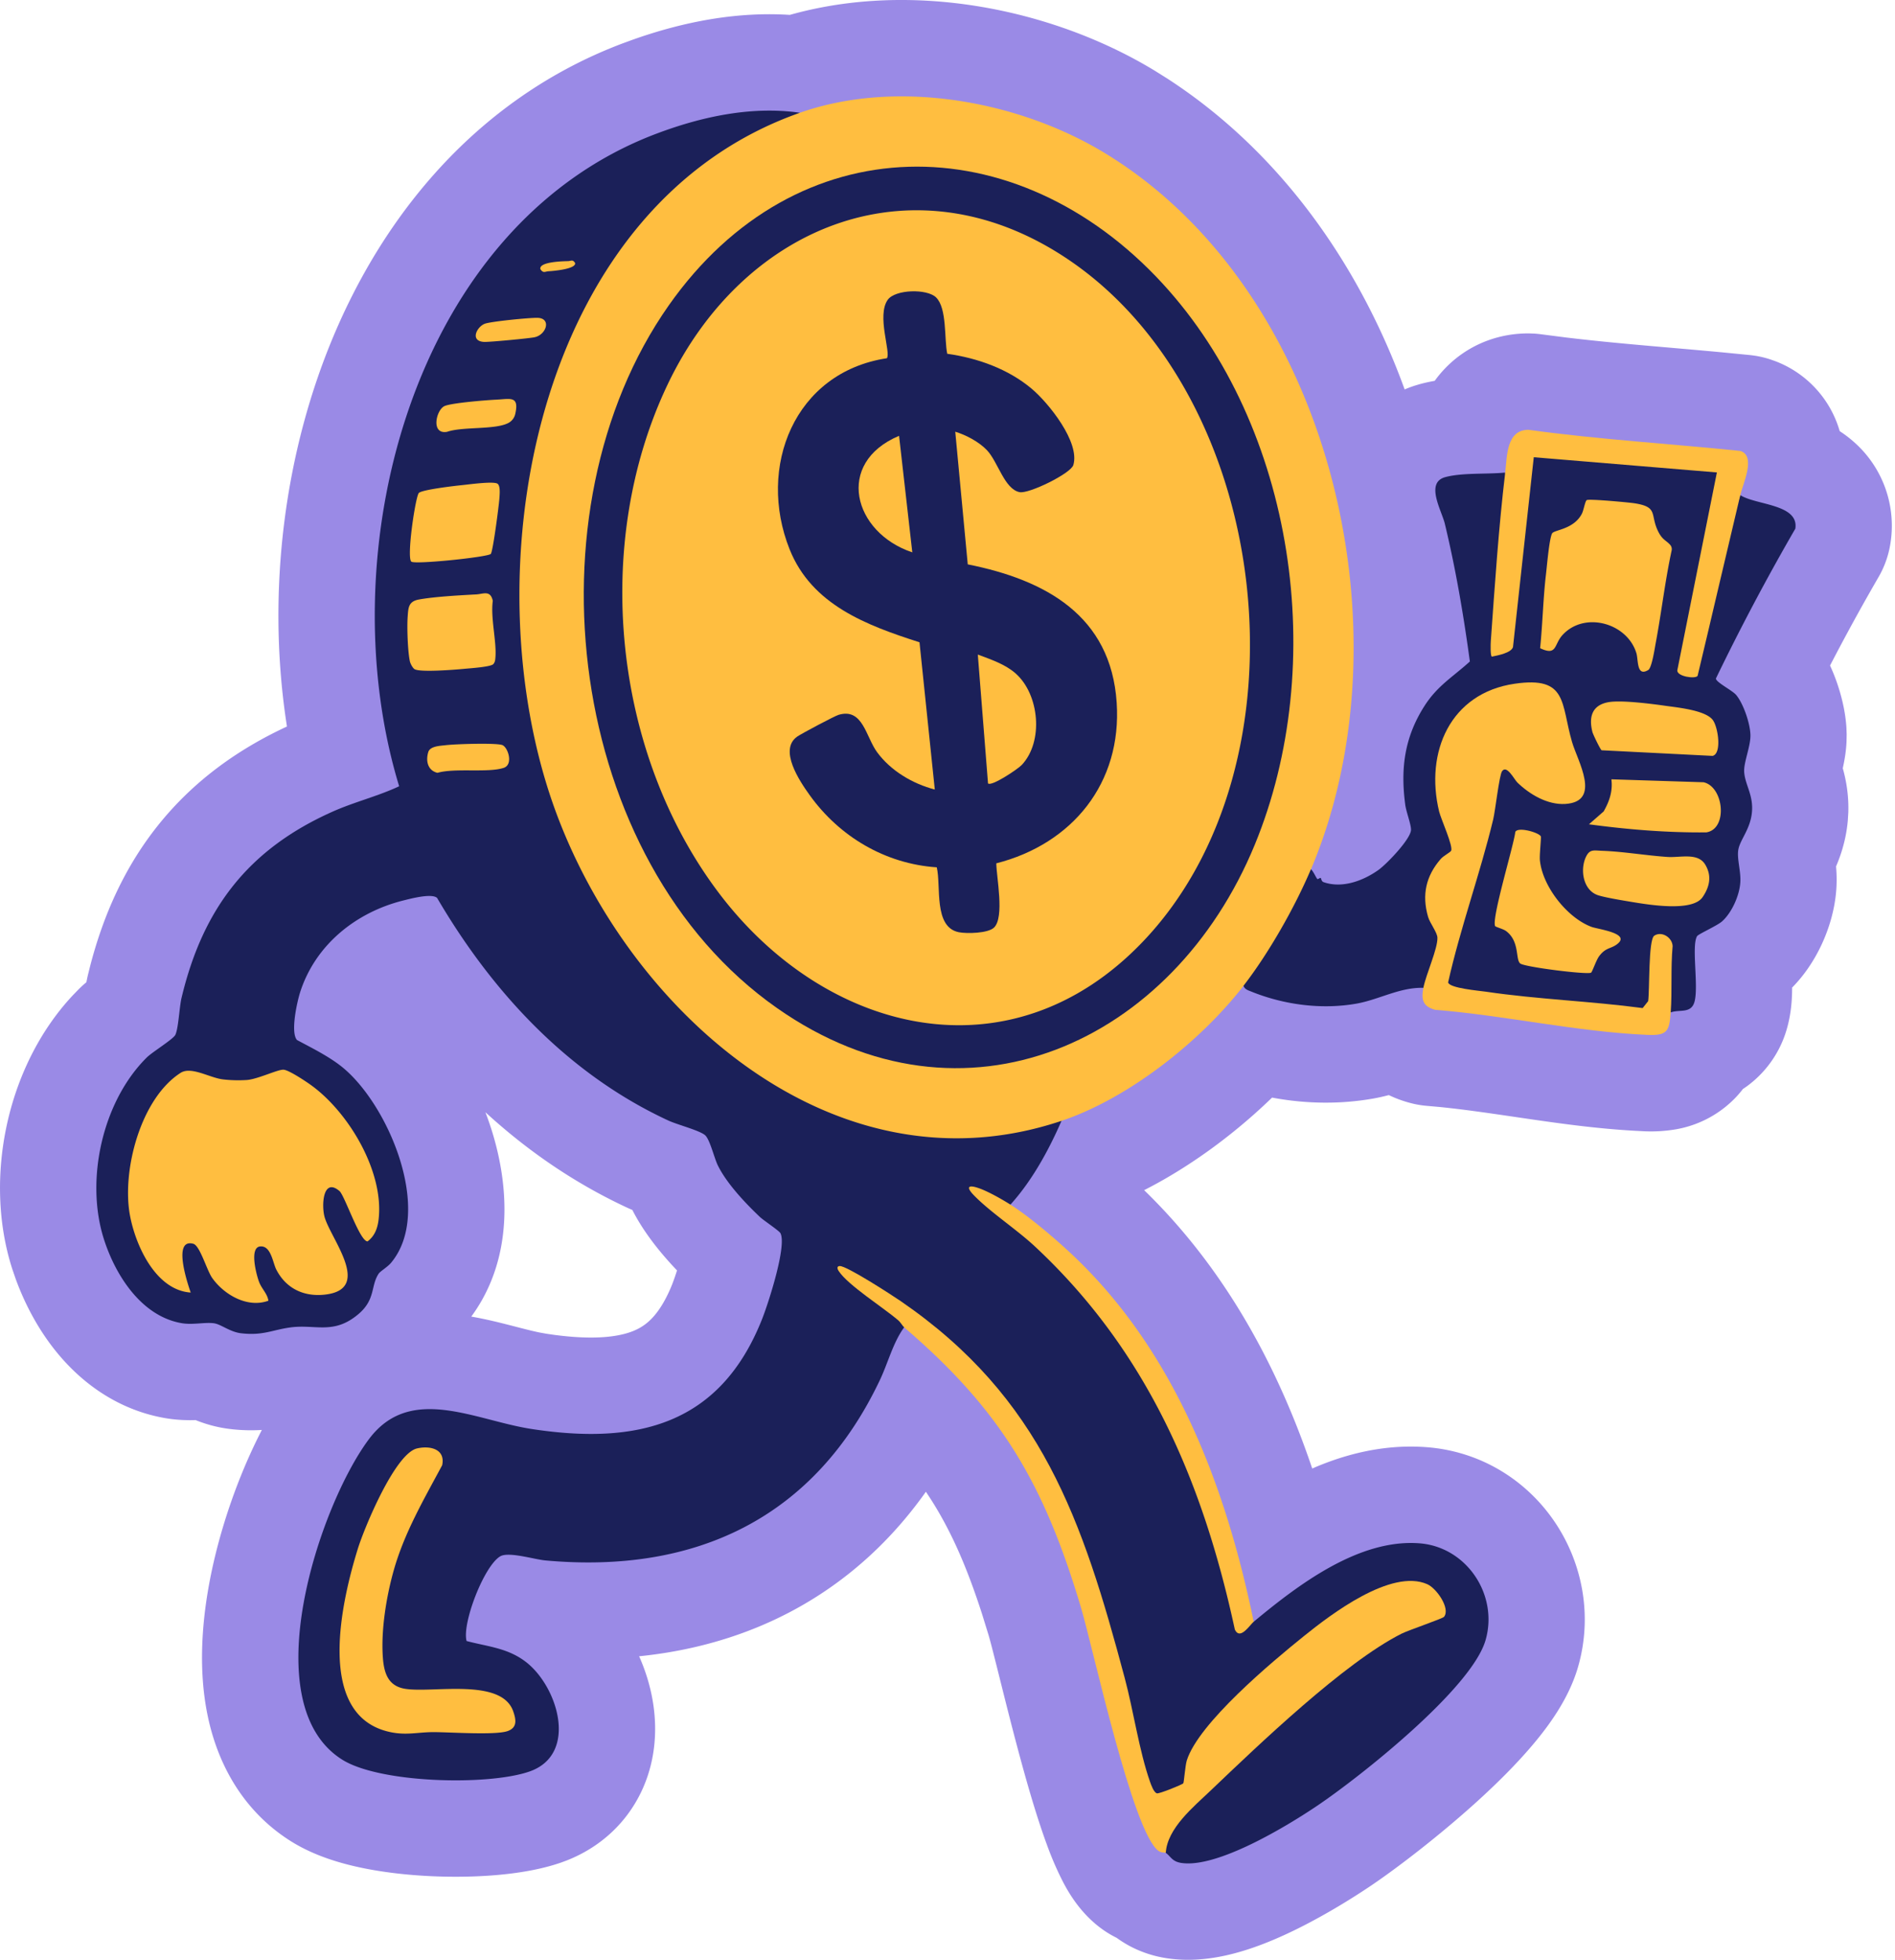
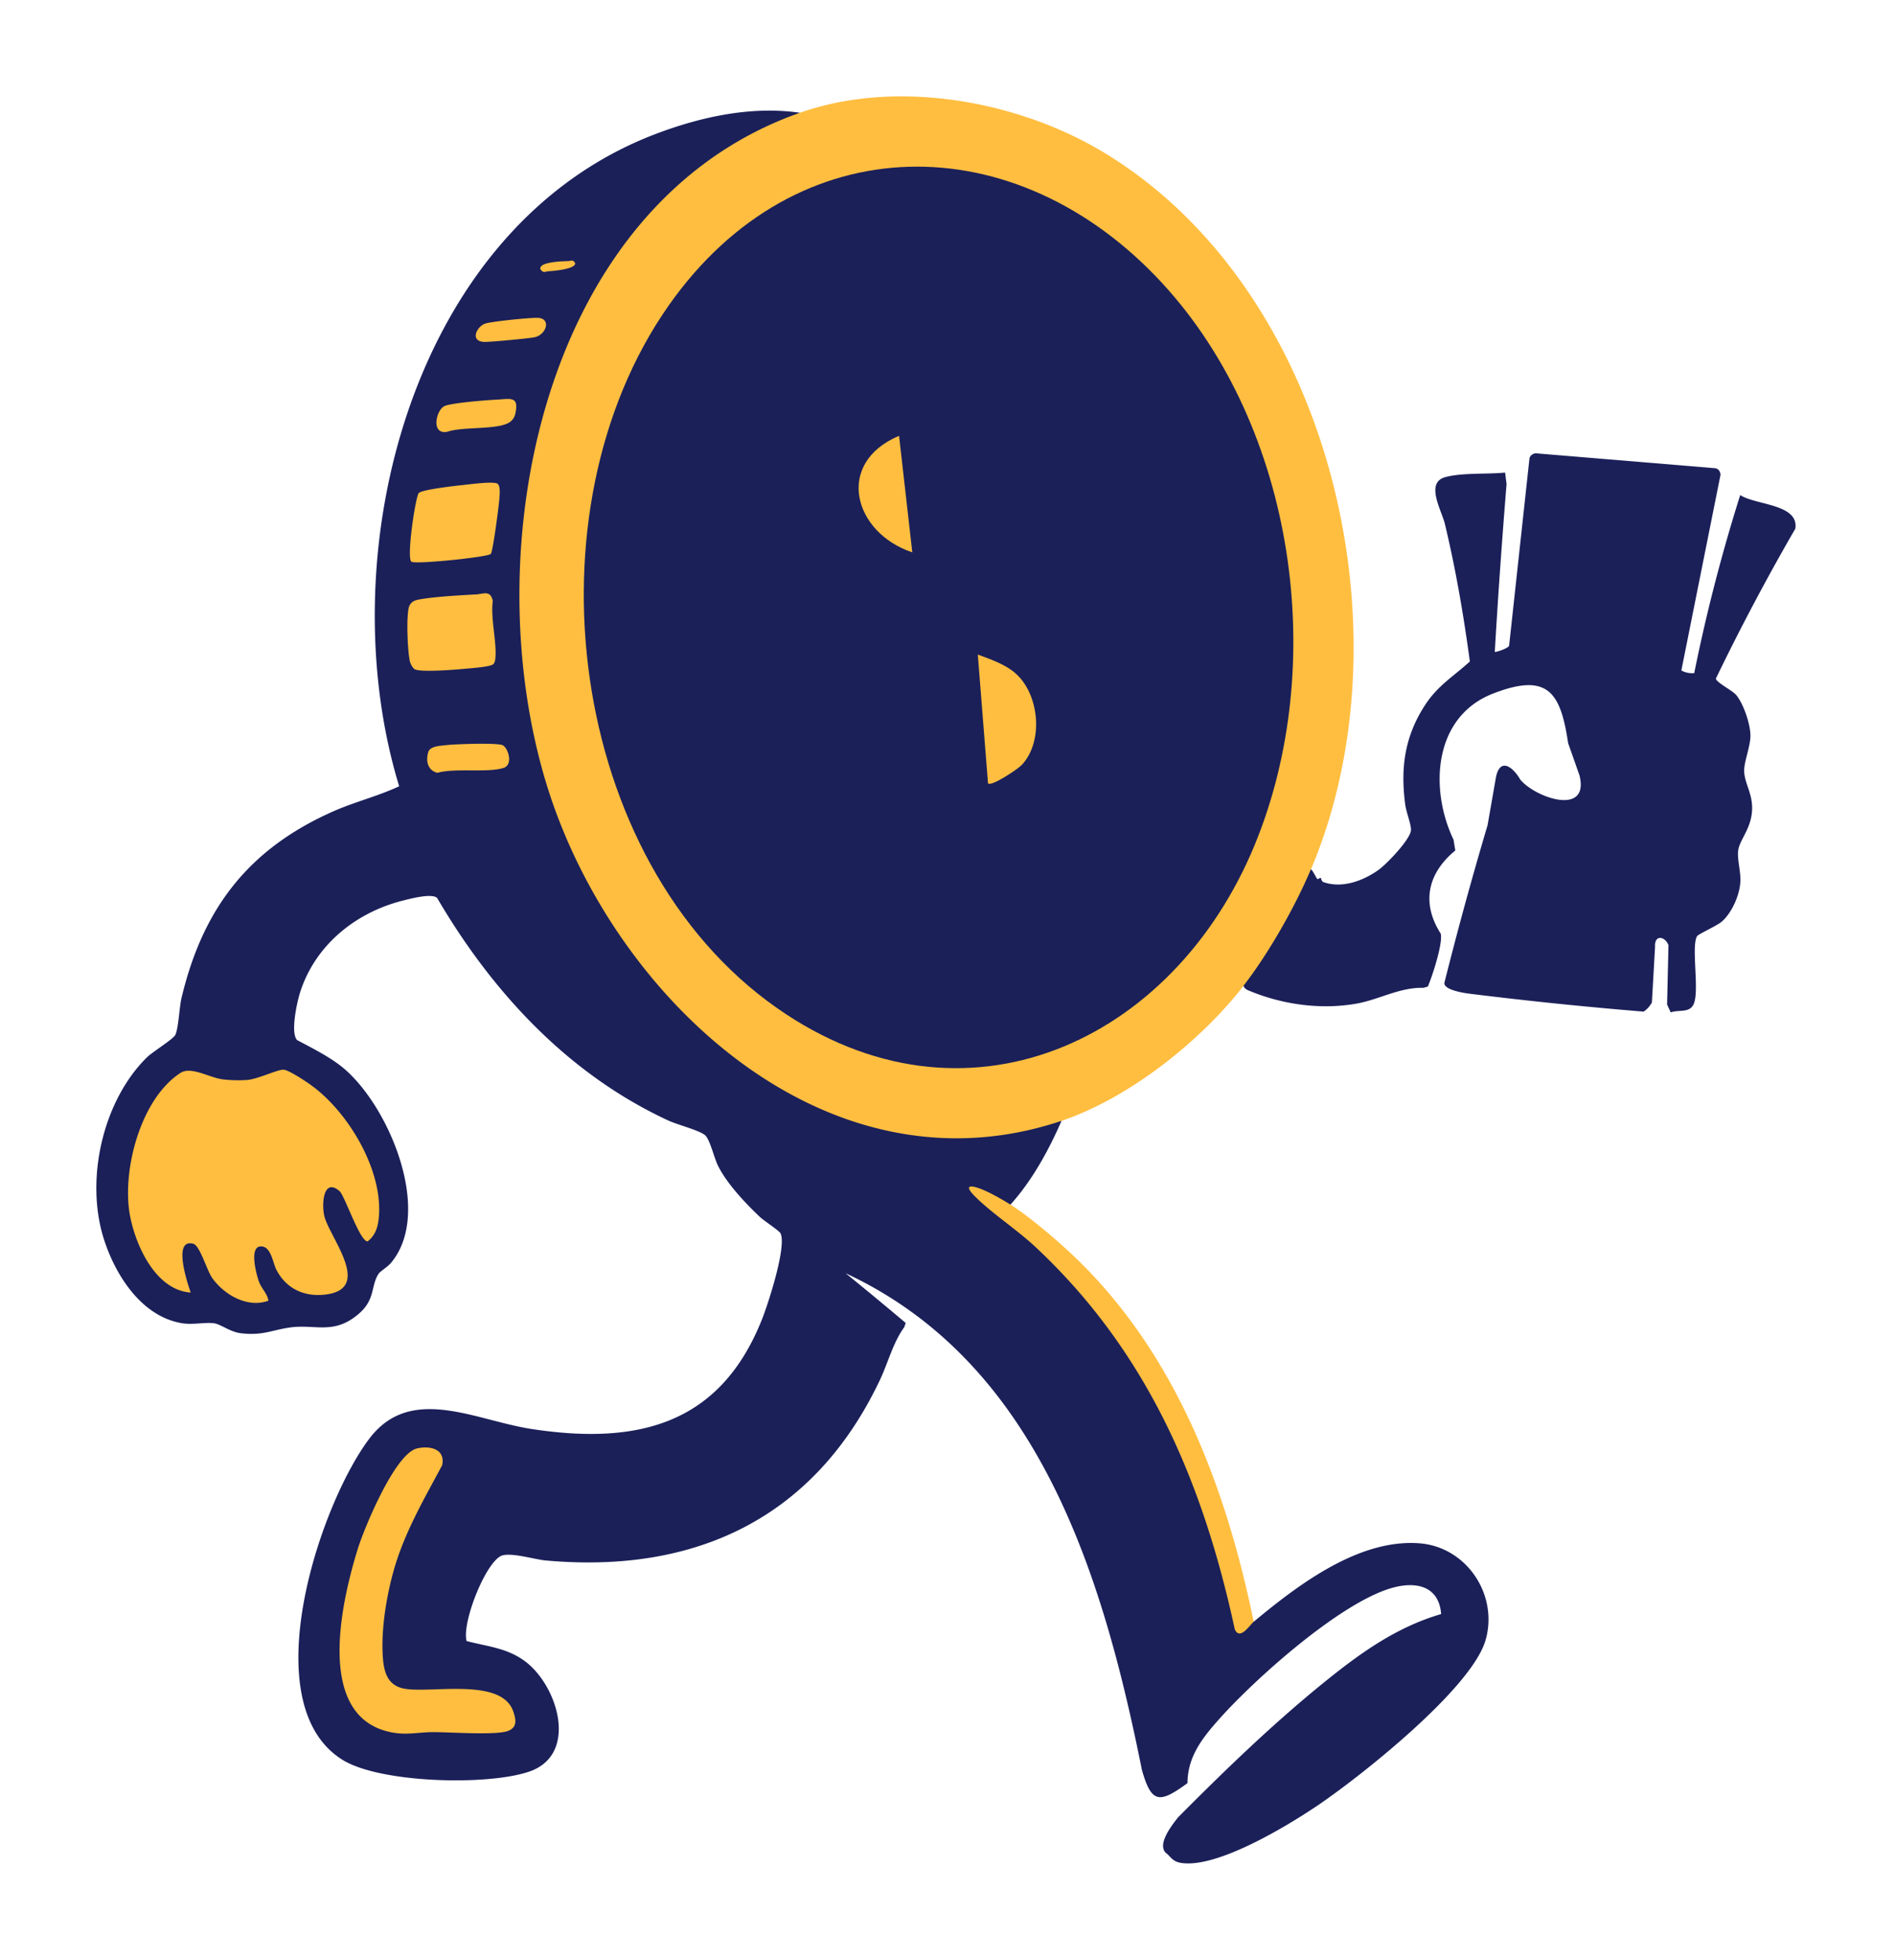
<svg xmlns="http://www.w3.org/2000/svg" width="118" height="122" fill="none">
-   <path d="M111.231 31.657c-.01.037-.021.073-.033.109h.002m.031-.109c.009-.028.019-.06.028-.095l.001.002c-.017.066-.032.117-.035.128l-.014.042-.006.02-.002.007-.001.003-.001.002v0h-.001m.031-.109l-.029.102-.002.007m.031-.109c-.007.027-.011.05-.016.065l-.015.044M49.499 3.962c6.896-2.141 15.035-.519 20.816 2.983h.001l.73.457c7.454 4.821 12.371 12.772 14.682 21.285a44.536 44.536 0 011.547 12.232c.258-.27.514-.508.761-.725l.28-.238c-.34-2.255-.747-4.48-1.27-6.654l-.15-.402a9.553 9.553 0 01-.399-1.284c-.102-.465-.258-1.4.09-2.41.412-1.19 1.331-1.981 2.402-2.335l.216-.065c.682-.186 1.406-.255 2.002-.287.2-.522.545-1.17 1.164-1.724.8-.716 1.792-1.04 2.793-1.04l.206.008c.068.004.136.012.204.021l1.618.208c3.225.387 6.401.613 9.772.929l1.703.167.151.02c.151.023.3.058.446.104l.242.085a3.622 3.622 0 012.188 2.444c.103.377.138.742.141 1.068.484.185 1.13.493 1.695 1.02a3.941 3.941 0 011.221 3.536 2.998 2.998 0 01-.371 1.054 135.611 135.611 0 00-3.837 7.1c.489.646.812 1.4 1.006 1.957.19.546.378 1.255.429 1.964l.012.304-.008.342c-.019.33-.068.622-.111.84-.058.297-.132.588-.18.775l-.054.229.122.37c.155.484.359 1.216.336 2.144l-.025.41c-.104 1.093-.493 1.921-.732 2.398l-.091.178.006.04c.021.152.059.409.083.672.025.27.044.625.016 1.02-.06.84-.314 1.665-.634 2.356-.316.68-.807 1.471-1.521 2.1h-.001a4.339 4.339 0 01-.487.366c-.053.035-.107.065-.158.096.018.383.045.892.044 1.358-.001.407-.015 1.135-.228 1.831v.002a3.68 3.68 0 01-1.351 1.922 3.649 3.649 0 01-.582.342 3.65 3.65 0 01-.545.734 3.747 3.747 0 01-2.026 1.073 6.225 6.225 0 01-1.432.079v-.001c-2.367-.104-4.705-.426-6.907-.748-1.966-.287-3.809-.57-5.627-.75l-.779-.069a2.999 2.999 0 01-.549-.096 4.413 4.413 0 01-1.667-.848c-.526.176-1.234.403-1.928.526h-.002c-2.253.394-4.581.206-6.717-.417-2.672 2.876-6.282 5.607-9.954 7.129a25.233 25.233 0 01-1.218 2.234c.479.401.921.791 1.287 1.124h0c6.09 5.528 9.512 12.87 11.545 20.3.476-.31.97-.608 1.476-.887 2.013-1.109 4.512-2.047 7.226-1.837h0c4.906.378 8.081 5.279 6.767 9.846-.4 1.39-1.347 2.7-2.213 3.728-.931 1.106-2.067 2.23-3.208 3.265-2.28 2.068-4.789 3.976-6.237 4.955l-.001.001c-1.006.679-2.697 1.744-4.48 2.608-.89.432-1.87.847-2.844 1.13-.918.268-2.108.505-3.307.321v-.001a4.178 4.178 0 01-1.233-.385 3.972 3.972 0 01-.767-.502 3.484 3.484 0 01-.688-.374v-.001c-.838-.592-1.328-1.476-1.564-1.929a17.092 17.092 0 01-.845-1.966c-.513-1.395-1.022-3.113-1.484-4.8-.466-1.701-.904-3.44-1.267-4.892-.375-1.499-.65-2.603-.815-3.16l-.416-1.346c-.979-3.044-2.021-5.446-3.349-7.584-.928-1.494-2.025-2.905-3.394-4.338-2.273 4.575-5.489 7.957-9.524 10.064-4.149 2.165-8.942 2.87-14.057 2.406h0a6.759 6.759 0 01-.536-.073 16.744 16.744 0 01-.436-.082l-.11-.022-.017.036a7.594 7.594 0 011.973 1.086l.309.25c1.513 1.305 2.582 3.339 2.852 5.315.15 1.1.084 2.413-.526 3.66-.605 1.237-1.636 2.179-2.973 2.713l-.272.101c-1.841.641-4.637.8-7.05.682-1.268-.062-2.572-.207-3.76-.454-1.13-.235-2.4-.611-3.433-1.26v.001c-2.282-1.434-3.402-3.703-3.856-5.948-.447-2.212-.304-4.618.093-6.846.787-4.406 2.741-8.982 4.621-11.495l.189-.243c.956-1.19 2.12-1.998 3.443-2.437 1.357-.45 2.69-.447 3.822-.315 1.116.13 2.218.41 3.115.64.727.188 1.33.346 1.883.458l.538.097.565.081c2.779.368 4.9.204 6.498-.462 1.573-.655 2.986-1.941 4.04-4.597h0l.14-.38c.17-.483.415-1.242.61-1.994a16.1 16.1 0 00.112-.47 4.62 4.62 0 01-.26-.225l-.005-.005c-.92-.87-2.457-2.426-3.267-4.093v-.003a5.604 5.604 0 01-.187-.436 10.67 10.67 0 01-.126-.346l-.036-.104-.119-.04-.355-.121a9.13 9.13 0 01-.815-.32v0c-6.346-2.94-11.17-7.875-14.737-13.449-1.886.533-3.319 1.752-3.951 3.32l-.12.33a8.382 8.382 0 00-.069.27c.564.324 1.161.701 1.685 1.121v.001l.377.319c1.861 1.66 3.415 4.306 4.226 6.906.827 2.653 1.227 6.446-1.118 9.246h-.002a4.737 4.737 0 01-.54.54c-.017.065-.033.138-.053.211-.1.356-.261.839-.568 1.36a5.53 5.53 0 01-1.042 1.278l-.186.164c-1.38 1.167-2.741 1.504-3.985 1.534-.464.011-1.014-.025-1.218-.033a3.203 3.203 0 00-.576.012h-.002a5.83 5.83 0 00-.508.1c-.156.035-.48.115-.763.171a7.86 7.86 0 01-2.542.099v-.001c-.896-.105-1.606-.453-1.913-.605l-.004-.002-.174.01c-.331.023-1.027.074-1.768-.054h-.002c-2.151-.371-3.765-1.623-4.878-2.959-.97-1.163-1.663-2.506-2.123-3.764l-.184-.534v0c-1.462-4.555-.277-10.422 3.084-14.032l.332-.343a5.14 5.14 0 01.408-.358c.113-.09.228-.176.33-.251.126-.093.273-.197.405-.291a52.7 52.7 0 01.061-.508 8.37 8.37 0 01.145-.847v-.002l.144-.578c.748-2.87 1.912-5.422 3.66-7.609 1.872-2.341 4.3-4.124 7.293-5.459l.619-.26c.406-.163.806-.305 1.175-.433-1.603-7.246-1.147-15.434 1.377-22.707 2.853-8.217 8.477-15.592 17.157-18.872l.579-.212c2.724-.968 5.893-1.654 9.113-1.343z" fill="#9A8AE6" stroke="#9A8AE6" stroke-width="6" stroke-linejoin="round" />
  <path d="M49.808 7.018l-.533.467c-15.09 6.04-19.106 25.56-15.385 39.912 3.496 13.488 16.717 26.751 31.561 22.314l.65.06c-.801 1.84-1.837 3.73-3.182 5.219l-.28.126c-.82-.478-2.907-1.678-1.009-.145 8.653 6.232 13.404 16.216 15.561 26.469.306-.361.597-.523.874-.483 2.756-2.29 6.543-5.177 10.326-4.884 2.939.226 4.925 3.213 4.115 6.024-.867 3.014-7.791 8.492-10.455 10.293-1.879 1.269-6.247 3.925-8.496 3.579-.582-.089-.659-.417-.963-.627-.537-.544.349-1.681.763-2.208 2.81-2.828 5.768-5.693 8.9-8.247 2.347-1.914 4.637-3.579 7.484-4.41-.138-1.786-1.624-2.069-3.172-1.595-3.209.981-8.364 5.585-10.598 8.076-1.082 1.207-2.017 2.378-2.025 4.044-1.732 1.261-2.24 1.303-2.841-.835-2.458-12.261-6.481-25.337-18.448-30.907a238.669 238.669 0 013.743 3.097l-.098.273c-.685.933-1.003 2.208-1.505 3.269-4.076 8.598-11.47 12.09-20.831 11.24-.688-.062-2.284-.562-2.81-.258-1.01.584-2.398 4.185-2.1 5.274 1.325.352 2.552.427 3.688 1.298 2.006 1.538 3.286 5.761.229 6.825-2.575.896-9.321.733-11.662-.738-5.535-3.478-1.436-15.808 1.665-19.951 2.58-3.449 6.59-1.174 10.134-.632 6.601 1.01 11.741-.272 14.345-6.838.38-.956 1.547-4.534 1.148-5.346-.077-.158-1.04-.79-1.278-1.013-.915-.866-2.08-2.097-2.63-3.226-.225-.464-.493-1.625-.797-1.875-.368-.301-1.72-.646-2.278-.905-6.243-2.89-10.963-7.99-14.4-13.858-.34-.305-1.658.048-2.129.166-2.944.742-5.452 2.765-6.396 5.696-.194.6-.621 2.528-.195 2.986.917.49 1.98 1.016 2.79 1.665 2.892 2.32 5.728 9.02 3.06 12.205-.213.256-.668.523-.765.668-.51.761-.185 1.609-1.264 2.522-1.55 1.312-2.679.61-4.26.832-1.133.16-1.692.518-3.048.36-.69-.08-1.243-.557-1.678-.62-.558-.081-1.325.111-2.021-.008-2.496-.43-4.113-2.959-4.838-5.218-1.183-3.684-.098-8.588 2.669-11.324.346-.342 1.642-1.133 1.775-1.405.196-.4.252-1.739.384-2.291 1.322-5.563 4.153-9.26 9.4-11.601 1.36-.608 2.838-.965 4.154-1.584-4.414-14.464.756-34.857 16.013-40.621 2.808-1.062 5.939-1.74 8.942-1.305l-.003-.001z" fill="#1B2059" />
  <path d="M81.632 54.114c.032.088.06.176.071.266.084.691-3.361 6.656-4.004 6.922a1.243 1.243 0 01-.266.069c-2.683 3.457-7.146 6.997-11.329 8.401-14.668 4.922-27.965-7.705-32.04-20.849-4.549-14.676-.338-36.25 15.747-41.904 6.028-2.12 13.587-.76 18.956 2.492 14.111 8.55 19.126 29.816 12.866 44.605v-.002z" fill="#FFBE40" />
  <path d="M93.722 29.42l.09.713c-.285 3.498-.53 6.98-.733 10.447.053.033.817-.207.892-.381l1.262-11.61c.017-.215.177-.333.379-.372l11.161.928c.226.015.338.194.364.402l-2.44 12.186c.236.145.53.19.801.17a107.163 107.163 0 012.864-11.084c.969.633 3.667.55 3.432 2.091a141.661 141.661 0 00-4.944 9.324c-.021.226 1.018.74 1.26 1.029.458.549.881 1.806.888 2.513.008.706-.432 1.703-.389 2.29.06.804.584 1.433.482 2.502-.102 1.07-.752 1.715-.85 2.343-.089.574.176 1.342.126 2.034-.057.809-.53 1.878-1.144 2.419-.296.26-1.464.785-1.543.908-.374.586.115 3.174-.174 4.121-.219.717-.935.433-1.471.63l-.227-.492.087-3.693c-.226-.572-.879-.663-.836.092l-.197 3.48c-.133.222-.294.425-.517.564a258.721 258.721 0 01-10.814-1.112c-.367-.044-1.641-.236-1.59-.68.825-3.286 1.72-6.556 2.688-9.808l.5-2.857c.214-1.39 1.034-.853 1.542.018.943 1.137 4.316 2.288 3.683-.265l-.707-2.006c-.47-3.134-1.232-4.427-4.678-3.088-3.722 1.446-3.962 5.952-2.46 9.093l.112.674c-1.706 1.398-2.141 3.251-.908 5.176.146.603-.53 2.67-.804 3.297l-.278.078c-1.468-.043-2.76.736-4.171.984-2.178.382-4.513.072-6.557-.757-.195-.079-.39-.131-.473-.354 1.568-2.021 3.202-4.897 4.2-7.255.15.115.322.544.406.61.03.024.164-.092.203-.068.038.024.034.211.182.262 1.15.401 2.444-.077 3.4-.75.507-.355 2.048-1.953 2.041-2.52-.004-.361-.299-1.101-.36-1.56-.3-2.264-.043-4.202 1.203-6.146.804-1.256 1.751-1.79 2.822-2.762-.39-2.878-.88-5.755-1.56-8.58-.195-.813-1.24-2.553.029-2.896 1.048-.286 2.615-.171 3.725-.284l.001.002z" fill="#1B2059" />
-   <path d="M56.301 82.627c-.107-.092-.216-.308-.379-.447-.91-.776-3.118-2.175-3.695-3.053-.113-.172-.113-.307.062-.315.43-.02 3.255 1.812 3.797 2.184 8.777 6.026 11.317 13.596 13.952 23.471.54 2.02.901 4.543 1.572 6.447.069.196.232.665.43.723.14.041 1.58-.544 1.642-.623.045-.058.118-1.1.22-1.427.735-2.322 5.284-6.122 7.287-7.734 1.686-1.36 5.437-4.222 7.684-3.236.583.256 1.459 1.517 1.045 2.033-.09.112-2.208.829-2.646 1.049-3.557 1.792-8.877 6.895-11.88 9.759-1.07 1.021-2.704 2.348-2.8 3.884-.035-.026-.27.007-.448-.119-1.607-1.124-4.07-12.595-4.834-15.156-2.292-7.683-4.947-12.25-11.01-17.439l.001-.001zm32.331-21.13c.159-.834.896-2.434.875-3.124-.01-.333-.47-.903-.584-1.304-.393-1.361-.132-2.537.788-3.595.177-.204.58-.403.645-.508.16-.252-.63-1.983-.742-2.444-.895-3.69.685-7.379 4.712-7.96 3.298-.478 2.86 1.215 3.564 3.631.345 1.184 1.863 3.708-.415 3.853-1.106.07-2.226-.592-2.99-1.334-.2-.195-.658-1.124-.952-.705-.18.257-.417 2.434-.555 3.01-.813 3.372-2.044 6.743-2.806 10.143.102.361 1.914.509 2.36.575 3.23.477 6.516.586 9.755 1.019l.342-.432c.098-.647.004-3.825.381-4.075.459-.303 1.118.106 1.143.648-.126 1.364-.022 2.771-.12 4.13-.085 1.185-.224 1.452-1.462 1.397-4.398-.192-8.816-1.206-13.205-1.56-.779-.213-.873-.64-.734-1.366v.001zm19.734-30.677c-.894 3.748-1.762 7.506-2.658 11.254-.141.206-1.284.04-1.264-.341l2.465-12.323-11.402-.947-1.294 11.815c-.109.37-.959.524-1.312.598-.106-.008-.081-.806-.07-.962.251-3.497.484-7.025.897-10.497.12-1.003.063-2.661 1.448-2.661 4.38.604 8.799.864 13.197 1.316.988.312.163 2.027-.007 2.744v.004z" fill="#FFBE40" />
  <path d="M62.92 74.99c1.085.687 2.474 1.86 3.438 2.735 6.652 6.036 9.934 14.591 11.709 23.232-.261.216-.854 1.177-1.176.477-1.996-9.226-5.474-17.336-12.443-23.836-1.135-1.06-2.805-2.155-3.808-3.193-.52-.538-.332-.663.312-.439.587.205 1.434.686 1.968 1.024zm-41.789-.853c-1.02-.858-1.121.895-.92 1.62.376 1.353 2.963 4.429.119 4.822-1.347.186-2.51-.336-3.13-1.557-.218-.427-.328-1.507-1.01-1.428-.682.079-.212 1.817-.048 2.232.164.414.505.707.571 1.145-1.292.476-2.75-.364-3.493-1.407-.346-.486-.766-2.023-1.182-2.137-1.31-.355-.359 2.47-.163 3.036-2.174-.145-3.432-2.916-3.783-4.806-.515-2.774.657-7.268 3.153-8.87.662-.425 1.809.308 2.636.406a8.31 8.31 0 001.5.037c.69-.057 1.922-.663 2.277-.64.333.022 1.395.732 1.717.965 2.352 1.702 4.555 5.408 4.198 8.375-.065.539-.245 1.019-.686 1.348-.486 0-1.423-2.862-1.754-3.141h-.002zm4.843 16.028c.813-.187 1.773.043 1.56 1.046-1.136 2.122-2.354 4.2-3.014 6.537-.463 1.634-.805 3.742-.679 5.442.07.946.318 1.761 1.372 1.938 1.712.286 6.006-.705 6.744 1.403.187.535.255 1.006-.332 1.225-.739.277-3.636.068-4.654.07-1.01.003-1.76.242-2.878-.051-4.474-1.169-2.785-8.229-1.809-11.37.409-1.314 2.318-5.923 3.688-6.24h.002zm3.656-53.16c.472-.025.906-.292 1.056.399-.148 1.058.25 2.567.162 3.533-.014.158-.018.264-.123.398-.144.184-1.469.265-1.858.304-.524.05-2.752.231-3.064.01-.114-.082-.25-.339-.281-.483-.134-.62-.185-2.114-.138-2.765.041-.564.044-.959.693-1.079.96-.178 2.55-.264 3.551-.318l.001.001zm.93-2.522c-.197.2-4.684.663-4.942.483-.315-.219.24-3.971.456-4.27.148-.207 2.251-.452 2.687-.495.435-.044 1.974-.259 2.22-.088.187.13.132.67.117.897-.028.433-.404 3.336-.538 3.473zm-2.8 11.905c.596-.07 3.039-.15 3.501-.013.36.107.733 1.222.1 1.427-.992.32-3.015-.008-4.121.307-.606-.145-.738-.737-.573-1.288.112-.375.732-.391 1.093-.433zm3.18-21.512c.82-.036 1.406-.257 1.145.89a.837.837 0 01-.446.573c-.832.424-2.833.208-3.798.542-1.017.184-.694-1.329-.18-1.594.399-.205 2.699-.385 3.28-.41zm2.537-5.09c.872.028.546 1.046-.18 1.206-.319.072-2.86.31-3.156.293-.886-.05-.465-.921.032-1.126.357-.148 2.845-.389 3.304-.373zm1.894-3.53c.186-.005.29-.126.44.118.07.372-1.345.496-1.655.513-.218.013-.327.145-.507-.134-.1-.47 1.473-.49 1.722-.497z" fill="#FFBE40" />
  <path d="M72.397 17.656c8.258 8.98 10.348 23.728 5.737 34.928-5.065 12.302-18.088 18.35-29.76 10.162-13.077-9.173-15.742-30.907-6.735-43.729 7.94-11.302 21.643-11.271 30.758-1.362v.001z" fill="#1B2059" />
-   <path d="M103.997 33.913a.41.41 0 01.094.358c-.41 1.897-.63 3.837-.988 5.742-.065.345-.242 1.558-.468 1.696-.735.444-.609-.622-.739-1.05-.571-1.883-3.244-2.628-4.61-1.117-.53.586-.32 1.31-1.384.81.157-1.537.186-3.097.367-4.628.06-.506.201-2.191.378-2.517.125-.232 1.347-.24 1.856-1.23.117-.227.192-.766.302-.845.122-.088 2.62.141 2.997.201 1.514.24.906.726 1.488 1.822.243.457.491.508.707.761v-.002zM93.106 57.658c-.262-.415 1.164-5.052 1.25-5.87.168-.34 1.483.041 1.591.28.031.068-.09 1.156-.06 1.47.15 1.628 1.694 3.598 3.22 4.163.4.148 2.551.407 1.54 1.11-.378.262-.67.18-1.07.713-.188.253-.423.97-.503 1.025-.213.142-4.132-.347-4.41-.57-.311-.25-.017-1.39-.897-2.03-.153-.112-.631-.247-.66-.292zm6.625-10.953c-.078-.045-.53-.972-.574-1.142-.239-.951-.012-1.682 1.025-1.856.792-.132 2.66.106 3.523.23.784.111 2.481.274 2.945.879.338.441.577 2.094-.007 2.239l-6.912-.35zm6.286 9.145c-.64.936-3.384.466-4.454.29-.492-.082-1.727-.283-2.114-.432-.882-.341-1.061-1.582-.698-2.356.24-.51.494-.407 1.025-.388 1.309.046 2.739.294 4.062.382.792.052 1.881-.286 2.341.47.426.7.284 1.384-.161 2.033h-.001zm-7.074-4.537l.915-.8c.36-.636.573-1.256.482-2l5.737.183c1.267.276 1.53 2.907.175 3.12-2.444.024-4.892-.176-7.31-.503zm-27.8 7.329c-8.218 8.574-19.69 5.761-26.349-3.012-6.641-8.75-7.955-21.78-3.216-31.707 4.786-10.027 15.57-14.301 25.203-7.59 12.552 8.744 14.974 31.235 4.362 42.309z" fill="#FFBE40" />
  <path d="M58.29 18.517c.688.672.5 2.589.694 3.506 1.887.265 3.796.944 5.265 2.182 1.038.875 3.012 3.319 2.587 4.744-.157.527-2.768 1.805-3.347 1.688-.948-.19-1.343-1.889-2.036-2.616-.5-.522-1.286-.935-1.97-1.147l.778 8.258c4.84.966 8.916 3.19 9.274 8.61.333 5-2.754 8.791-7.497 10.002.012.873.522 3.351-.139 3.997-.371.362-1.703.39-2.197.29-1.584-.32-1.092-2.864-1.37-4.039-3.21-.216-6.062-1.912-7.915-4.496-.609-.848-1.957-2.83-.765-3.65.272-.185 2.318-1.275 2.57-1.348 1.51-.447 1.689 1.368 2.394 2.326.855 1.164 2.21 1.962 3.593 2.325l-.952-9.166c-3.291-1.056-6.707-2.327-8.088-5.787-2.044-5.12.293-11.022 6.058-11.896.26-.364-.65-2.65.052-3.638.463-.65 2.444-.703 3.014-.145h-.002z" fill="#1B2059" />
  <path d="M63.26 41.939c1.456 1.302 1.74 4.222.362 5.682-.243.257-1.891 1.362-2.099 1.146l-.636-8.02c.814.305 1.713.601 2.372 1.19l.002.002zm-6.452-7.554c-3.68-1.23-4.835-5.565-.824-7.255l.824 7.255z" fill="#FFBE40" />
</svg>